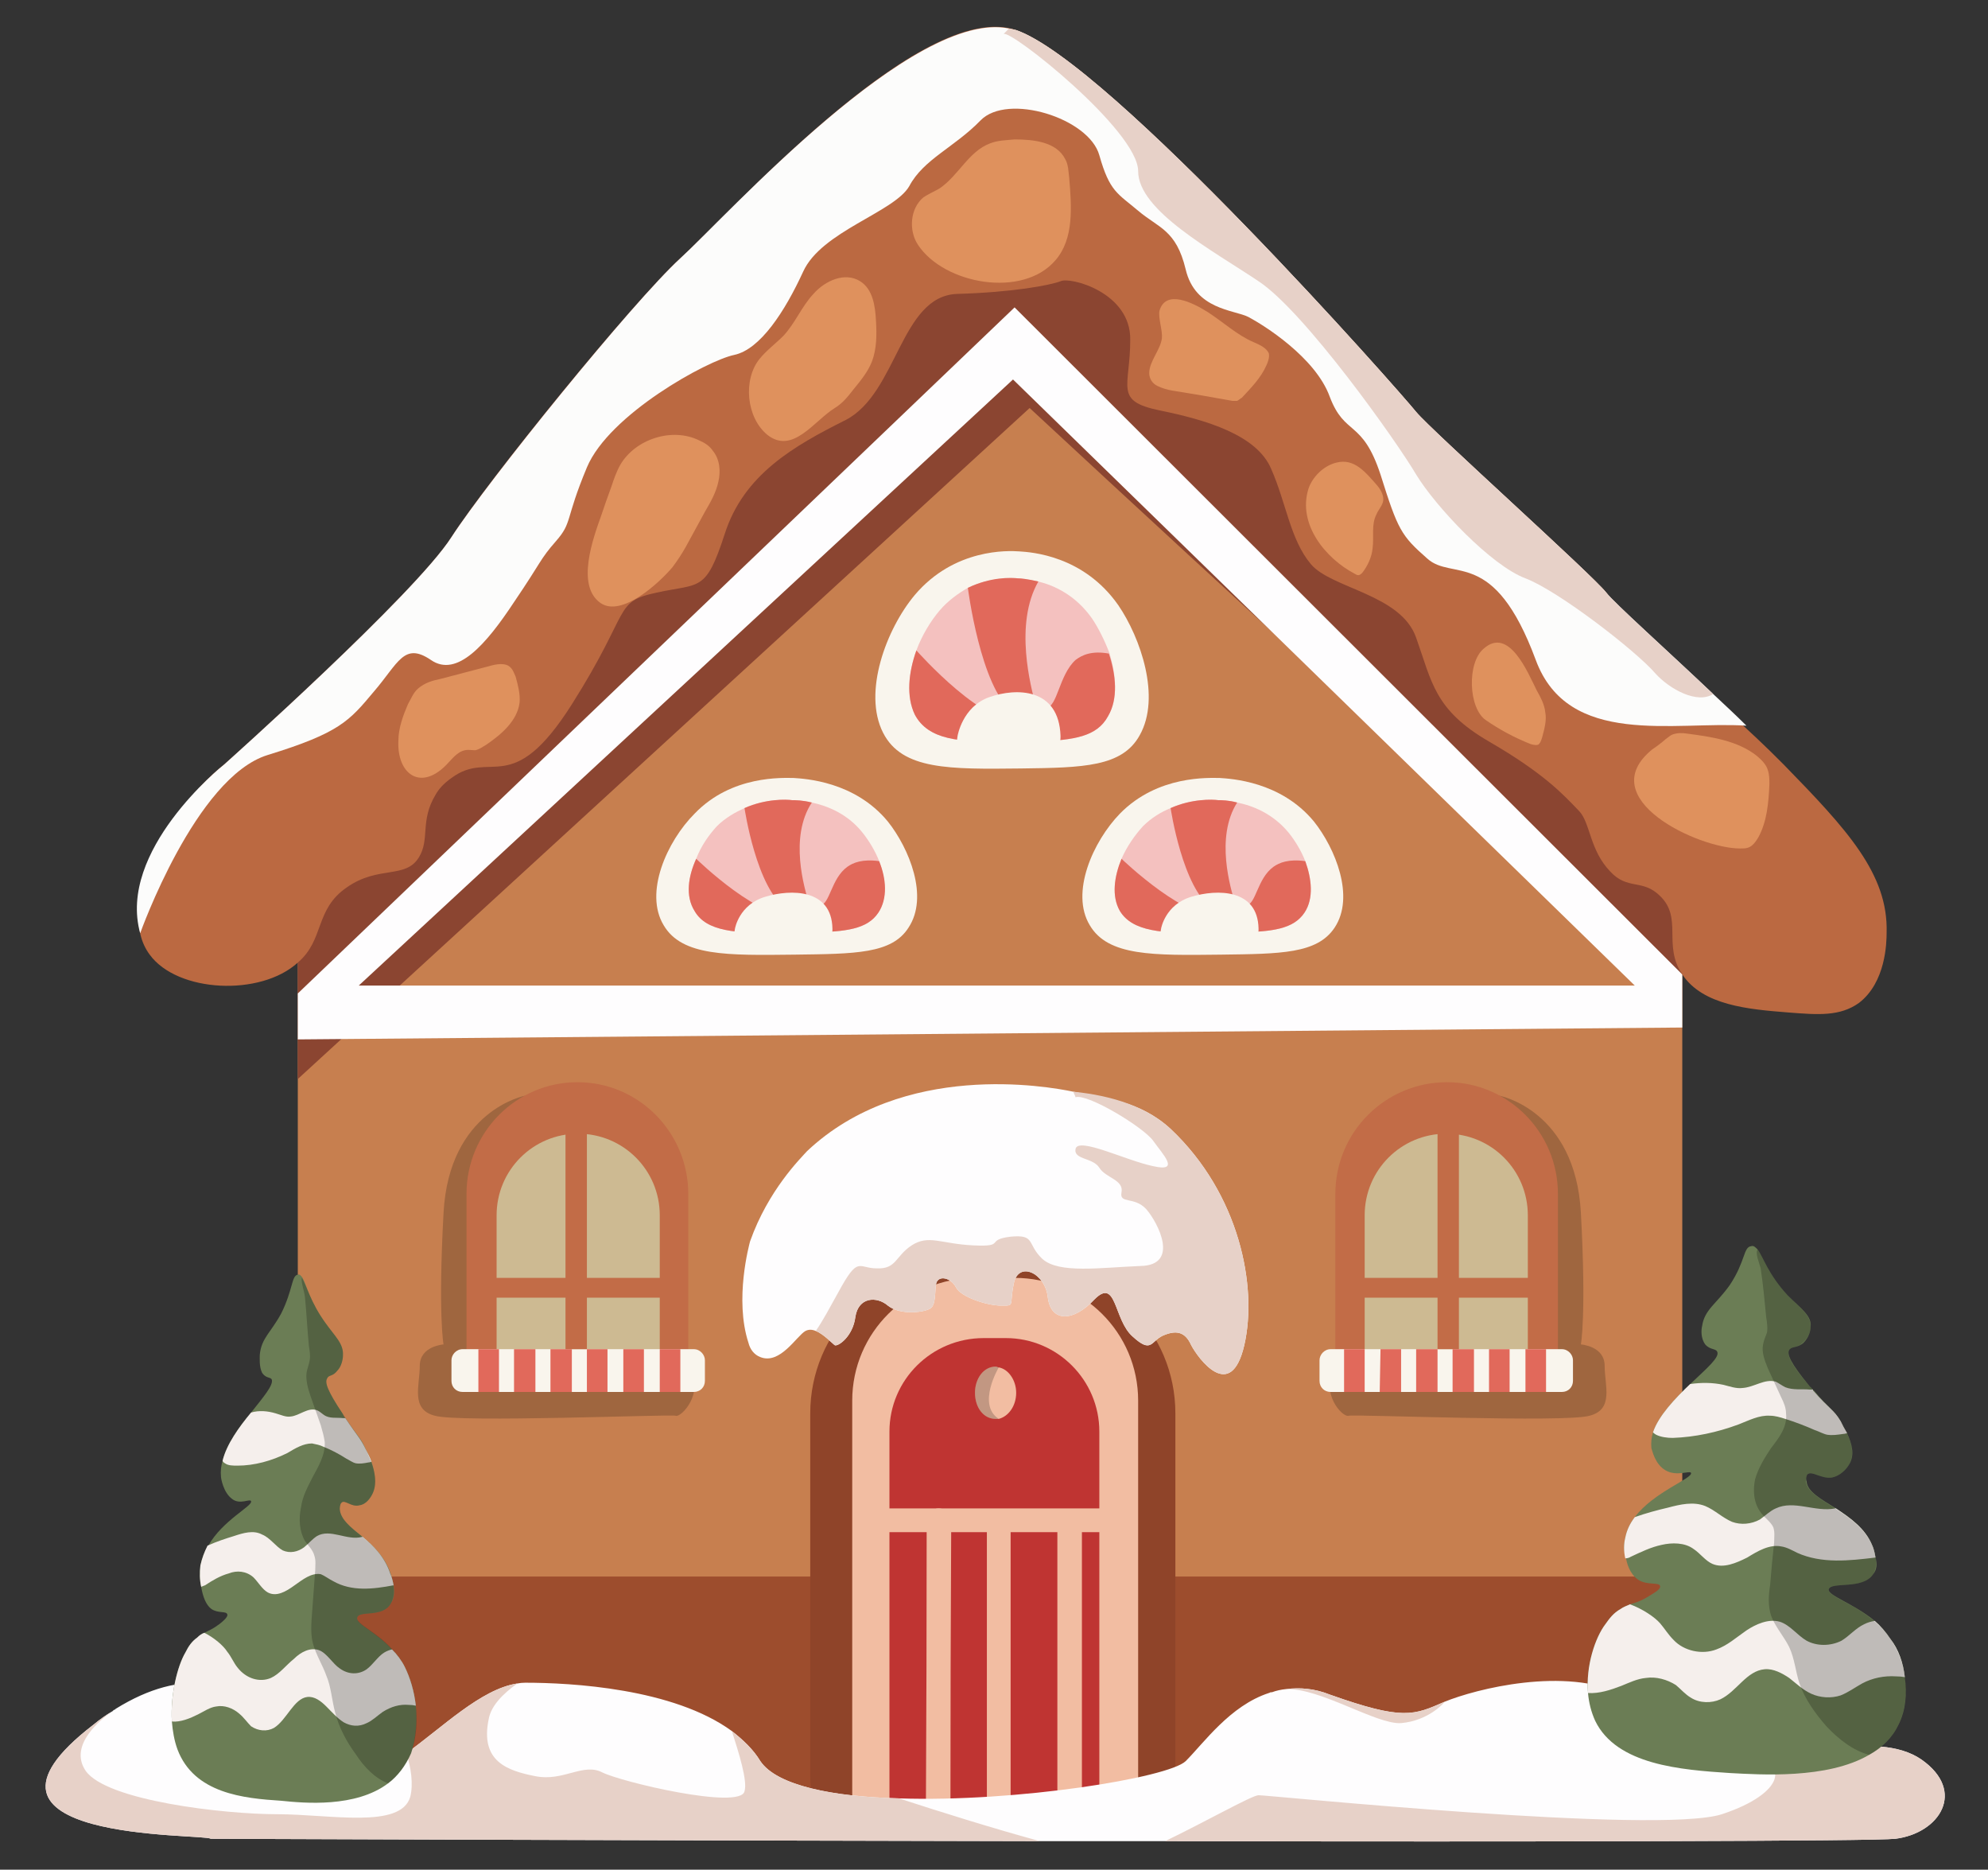
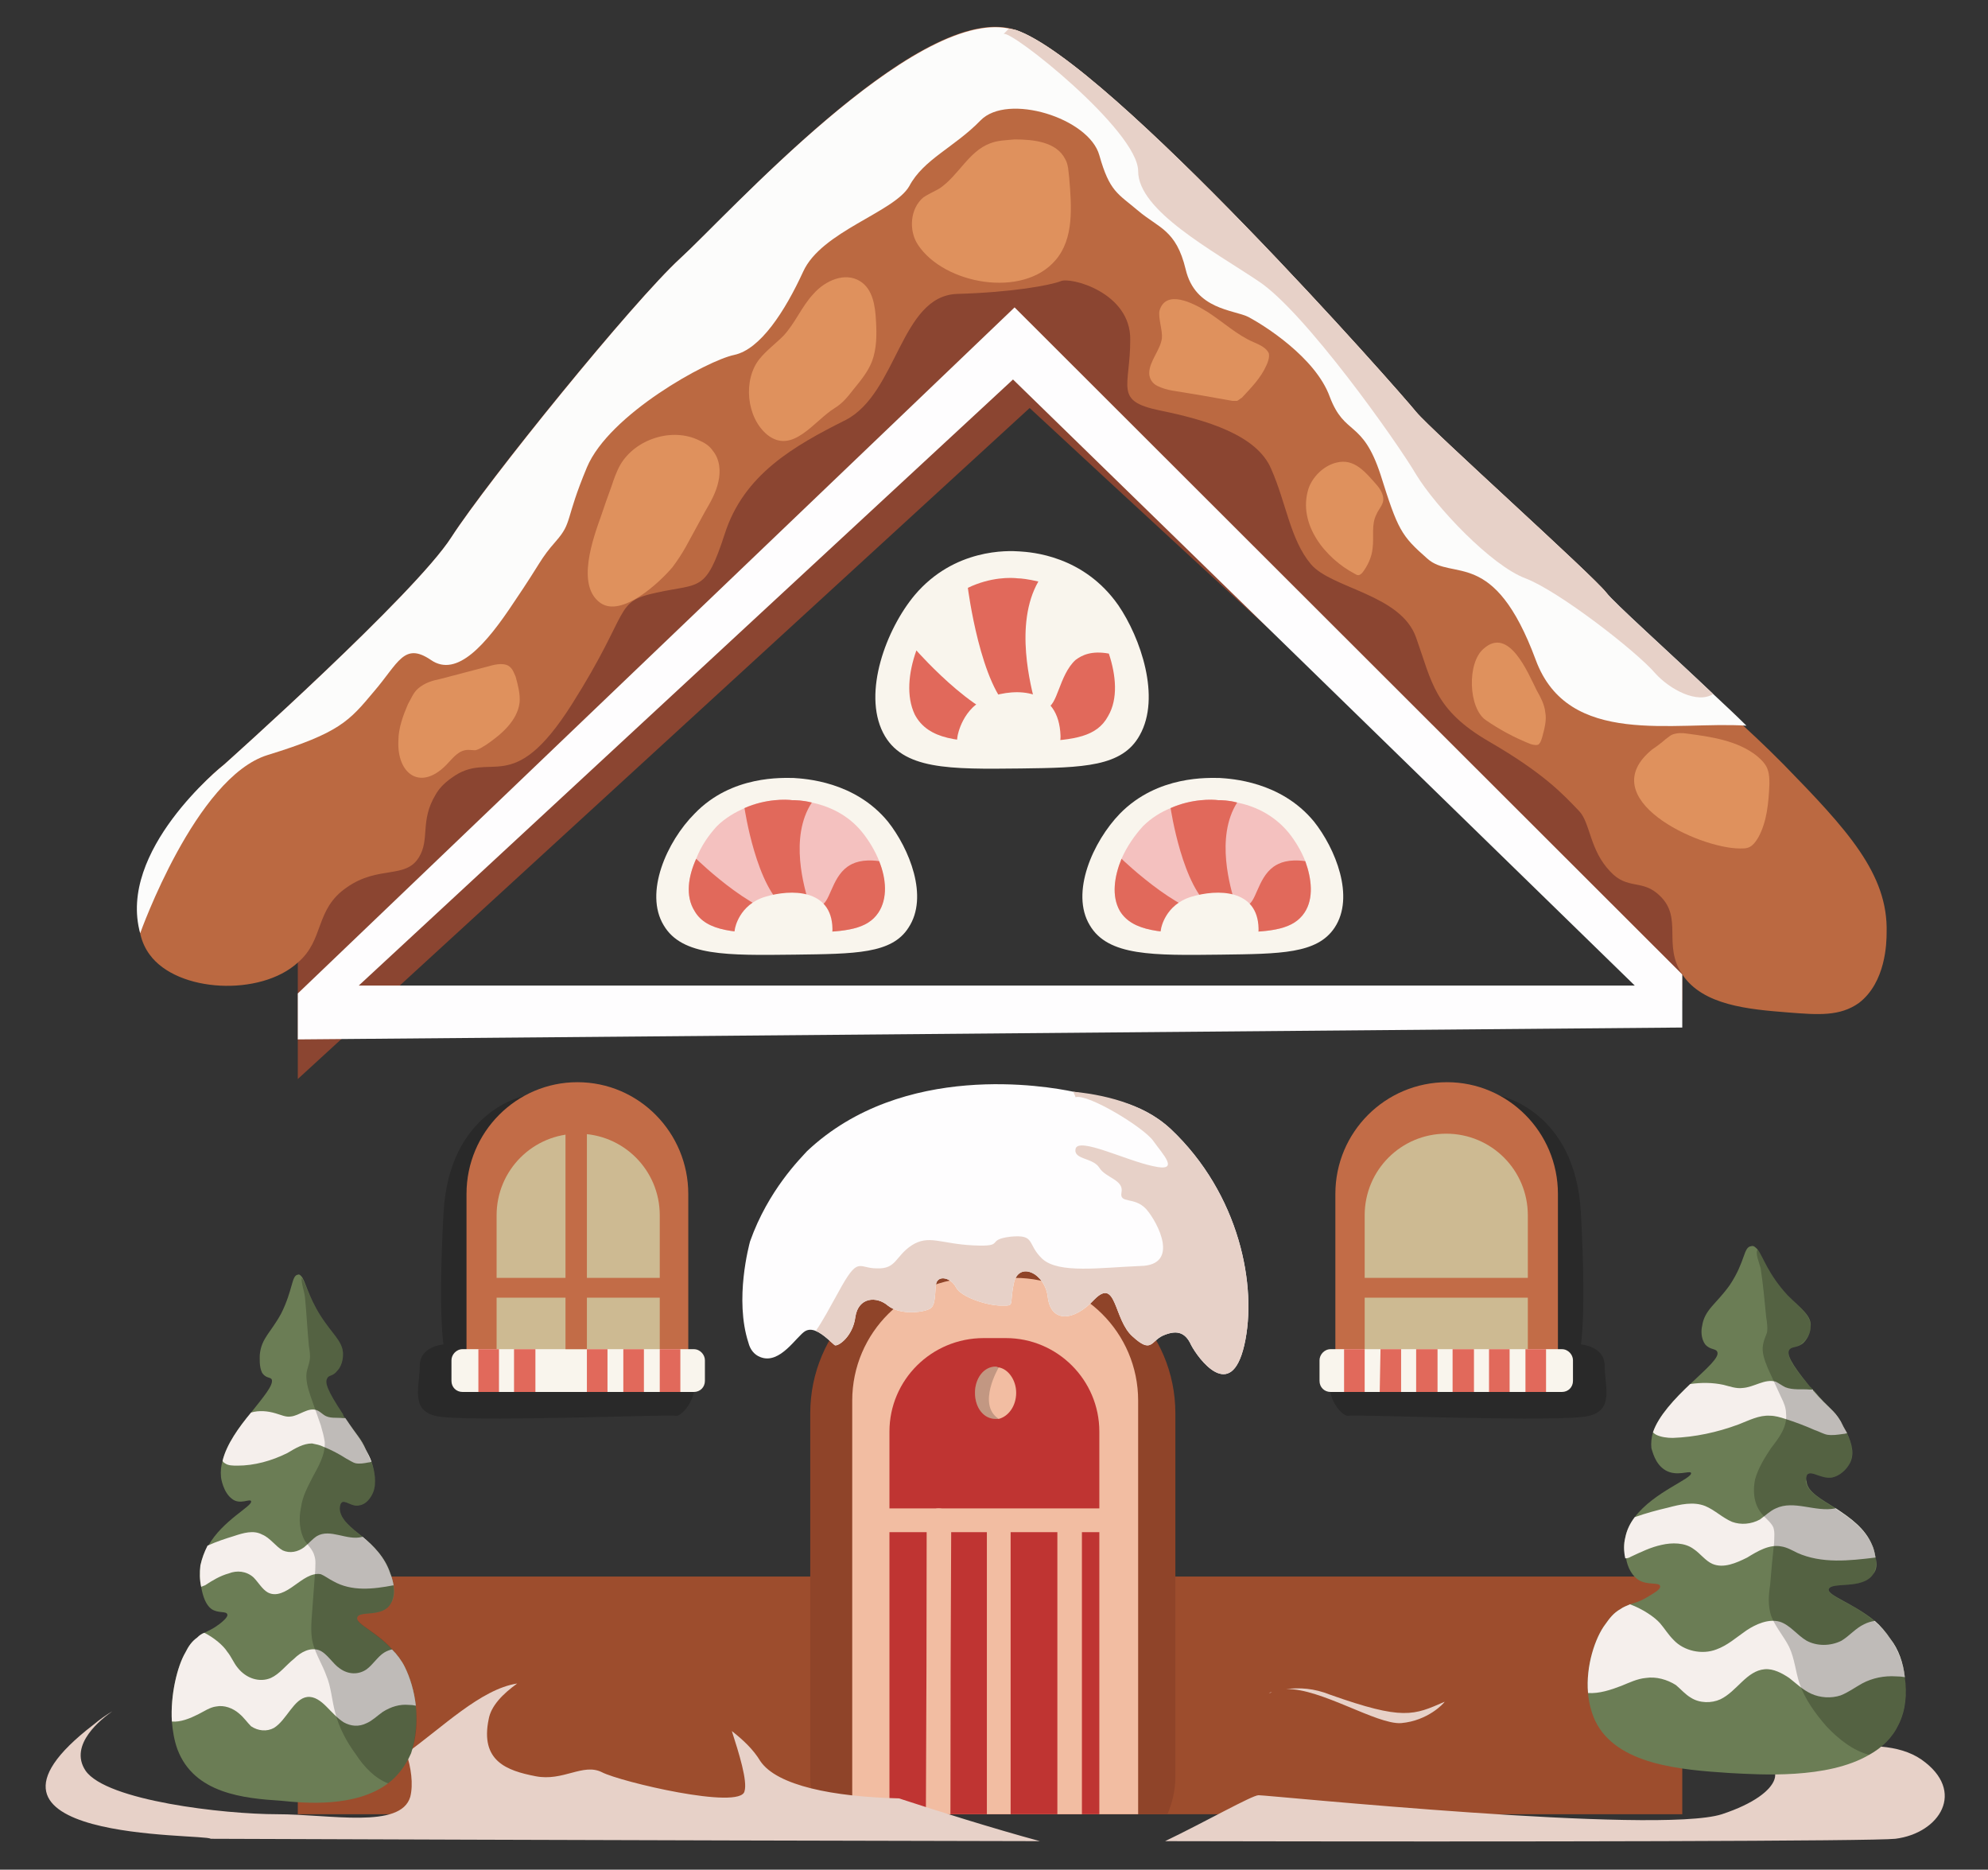
<svg xmlns="http://www.w3.org/2000/svg" version="1.2" viewBox="0 0 251 236" width="251" height="236">
  <rect x="0" y="0" width="251" height="236" fill="#333333" stroke="none" />
  <defs>
    <clipPath clipPathUnits="userSpaceOnUse" id="cp1">
-       <path d="m5.67 212h240v20.58h-240z" />
-     </clipPath>
+       </clipPath>
    <clipPath clipPathUnits="userSpaceOnUse" id="cp2">
      <path d="m5.67 212h126.66v20.58h-126.66z" />
    </clipPath>
    <clipPath clipPathUnits="userSpaceOnUse" id="cp3">
      <path d="m147 214.67h98.67v17.91h-98.67z" />
    </clipPath>
  </defs>
  <style>.a{fill:#c77f4f}.b{fill:#9d4d2d}.c{fill:#8b4531}.d{fill:#fefdfe}.e{fill:#f9f5ed}.f{fill:#f4c1bf}.g{fill:#e1695b}.h{opacity:.2}.i{fill:#c26c47}.j{fill:#cdba92}.k{fill:#8f4429}.l{fill:#f2bda2}.m{fill:#bf3432}.n{fill:#e7d1c8}.o{fill:#bb6941}.p{fill:#fcfcfb}.q{fill:#df915d}.r{fill:#6b7d55}.s{fill:#f5efec}.t{opacity:.22}</style>
-   <path class="a" d="m212.4 116v113h-174.8v-113q43.7-45.8 87.5-91.7 43.6 45.9 87.3 91.7z" />
  <path class="b" d="m37.6 199h174.8v30h-174.8z" />
  <path class="c" d="m212.4 116v10.3c-20.5-17.3-82.4-74.8-82.4-74.8l-92.4 84.7v-20.2q7.9-10.9 17-22c23.3-28.4 47.6-51.3 70.5-69.7 16.9 11.3 37.7 27.7 57.8 51 12.4 14.3 22.1 28.3 29.5 40.7z" />
  <path class="d" d="m128.1 38.8l-90.5 86.6v5.8l174.8-1.5v-6.7zm-82.8 85.6l82.6-76.5 78.5 76.5z" />
  <path class="e" d="m165.9 103.7c2.7 3.4 5.2 9.5 2.6 13.4-2.2 3.3-6.8 3.3-14.4 3.4-8.5 0.1-14.2 0.2-16.5-3.7-2.5-4.1 0.4-10.6 3.8-14.1 4.8-4.9 11.3-4.5 12.6-4.5 1.4 0.1 7.7 0.4 11.9 5.5z" />
  <path class="f" d="m164.7 115.2c-1.4 2.1-4.1 2.4-8.4 2.5q-1.1 0.1-2.4 0.1-0.9 0-1.6 0c-5.6 0-9.3-0.2-10.9-2.8-1.1-1.9-0.7-4.4 0.2-6.6 0.7-1.6 1.7-3 2.7-4.1 1.1-1.1 2.3-1.8 3.5-2.3 2.7-1.2 5.3-1.1 6-1 0.4 0 1.3 0 2.4 0.3 2 0.4 4.5 1.4 6.5 3.8 0.8 1 1.6 2.3 2.1 3.6 0.8 2.2 1.1 4.7-0.1 6.5z" />
  <path class="g" d="m156 114.2c0 0.5 0.4 1.5-0.3 1.6q-0.3 0-0.8-0.1-0.2-0.1-0.6-0.3-0.5-0.3-1.2-0.7c-3.8-2.5-5.3-12.7-5.3-12.7 2.7-1.2 5.3-1.1 6-1 0.4 0 1.3 0 2.4 0.3-2.8 4.4-0.8 10.9-0.3 12.6q0.1 0.2 0.1 0.3z" />
  <path class="g" d="m164.7 115.2c-1.4 2.1-4.1 2.4-8.4 2.5-0.3-0.5-0.5-1.2-0.6-1.9-0.1-0.6-0.2-1.7 0.2-1.9 0.4-0.3 0.7 0.4 1.4 0.4 1.3-0.1 1.4-3.4 3.5-4.9 0.7-0.5 1.9-1 4-0.7 0.8 2.2 1.1 4.7-0.1 6.5z" />
  <path class="g" d="m154.9 115.7c-0.4 0.5-1.5 1.2-2.6 2.1-5.6 0-9.3-0.2-10.9-2.8-1.1-1.9-0.7-4.4 0.2-6.6 0 0 8.6 8.3 12.7 7 1-0.4 1.1-0.2 0.6 0.3z" />
  <path class="e" d="m146.6 117.2c0 0 0.5-3 3.8-4 3.3-1 8.4-1 8.5 4 0.2 5-12.1 2.2-12.3 1.8-0.3-0.3 0-1.8 0-1.8z" />
  <path class="e" d="m112.1 103.7c2.7 3.4 5.2 9.5 2.6 13.4-2.1 3.3-6.7 3.3-14.4 3.4-8.5 0.1-14.2 0.2-16.5-3.7-2.5-4.1 0.4-10.6 3.9-14.1 4.7-4.9 11.2-4.5 12.5-4.5 1.4 0.1 7.7 0.4 11.9 5.5z" />
  <path class="f" d="m110.9 115.2c-1.4 2.1-4.1 2.4-8.4 2.5q-1.1 0.1-2.4 0.1-0.8 0-1.6 0c-5.6 0-9.3-0.2-10.8-2.8-1.2-1.9-0.8-4.4 0.2-6.6 0.6-1.6 1.6-3 2.6-4.1 1.1-1.1 2.4-1.8 3.5-2.3 2.7-1.2 5.3-1.1 6-1 0.4 0 1.3 0 2.5 0.3 1.9 0.4 4.5 1.4 6.4 3.8 0.8 1 1.6 2.3 2.1 3.6 0.8 2.2 1.1 4.7-0.1 6.5z" />
  <path class="g" d="m102.2 114.2c0 0.5 0.4 1.5-0.3 1.6q-0.3 0-0.8-0.1-0.2-0.1-0.6-0.3-0.5-0.3-1.2-0.7c-3.8-2.5-5.3-12.7-5.3-12.7 2.7-1.2 5.3-1.1 6-1 0.4 0 1.3 0 2.5 0.3-2.9 4.4-0.9 10.9-0.4 12.6q0.1 0.2 0.1 0.3z" />
  <path class="g" d="m110.9 115.2c-1.4 2.1-4.1 2.4-8.4 2.5-0.3-0.5-0.5-1.2-0.6-1.9-0.1-0.6-0.2-1.7 0.2-1.9 0.4-0.3 0.8 0.4 1.4 0.4 1.3-0.1 1.4-3.4 3.5-4.9 0.7-0.5 1.9-1 4-0.7 0.9 2.2 1.1 4.7-0.1 6.5z" />
  <path class="g" d="m101.1 115.7c-0.4 0.5-1.4 1.2-2.6 2.1-5.6 0-9.3-0.2-10.8-2.8-1.2-1.9-0.8-4.4 0.2-6.6 0 0 8.5 8.3 12.6 7 1-0.4 1.1-0.2 0.6 0.3z" />
  <path class="e" d="m92.8 117.2c0 0 0.5-3 3.8-4 3.3-1 8.4-1 8.5 4 0.2 5-12.1 2.2-12.3 1.8-0.3-0.3 0-1.8 0-1.8z" />
  <path class="e" d="m141.2 76.4c2.8 4.1 5.4 11.6 2.7 16.4-2.2 4-7.1 4.1-15 4.2-9 0.1-15 0.2-17.4-4.5-2.6-5.1 0.4-13.1 4-17.4 5-5.9 11.8-5.6 13.2-5.5 1.5 0.1 8.1 0.5 12.5 6.8z" />
-   <path class="f" d="m139.9 90.4c-1.4 2.6-4.3 3-8.8 3.2q-1.2 0-2.5 0-0.9 0-1.7 0c-5.8 0.1-9.7-0.2-11.4-3.4-1.1-2.3-0.8-5.3 0.2-8.1 0.7-1.9 1.8-3.7 2.9-5 1.1-1.3 2.4-2.2 3.6-2.9 2.9-1.4 5.5-1.2 6.3-1.2 0.4 0 1.3 0.1 2.6 0.4 2 0.5 4.7 1.7 6.8 4.7 0.8 1.2 1.6 2.8 2.2 4.4 0.8 2.7 1.1 5.7-0.2 7.9z" />
  <path class="g" d="m130.8 89.2c0 0.6 0.4 1.9-0.3 2q-0.3 0.1-0.8-0.2-0.3-0.1-0.7-0.3-0.5-0.3-1.2-0.9c-4-3-5.6-15.6-5.6-15.6 2.9-1.4 5.5-1.3 6.3-1.2 0.4 0 1.3 0.1 2.6 0.4-3.1 5.4-0.9 13.4-0.4 15.4q0.1 0.3 0.1 0.4z" />
  <path class="g" d="m139.9 90.4c-1.4 2.6-4.3 3-8.8 3.2-0.3-0.7-0.5-1.5-0.6-2.4-0.1-0.7-0.3-2.1 0.2-2.4 0.4-0.3 0.8 0.6 1.4 0.5 1.4 0 1.6-4.1 3.7-6 0.8-0.6 2-1.2 4.2-0.8 0.9 2.7 1.2 5.7-0.1 7.9z" />
  <path class="g" d="m129.7 91c-0.5 0.6-1.6 1.6-2.8 2.6-5.8 0.1-9.7-0.2-11.4-3.4-1.1-2.3-0.8-5.3 0.2-8.1 0 0 9 10.2 13.3 8.6 1-0.4 1.1-0.2 0.7 0.3z" />
  <path class="e" d="m120.9 92.9c0 0 0.6-3.7 4-4.9 3.4-1.2 8.8-1.2 9 4.9 0.1 6.1-12.8 2.7-13 2.3-0.3-0.5 0-2.3 0-2.3z" />
  <path class="h" d="m189.3 138.3c0 0 9.6 1.8 10.3 14.8 0.7 12.9 0 16.6 0 16.6 0 0 3 0.2 3 2.7 0 2.5 1.2 5.5-1.9 6.3-3.1 0.9-29.7-0.2-30.4 0-0.8 0.3-3.7-3-1.7-5.7 2-2.7 13.1-23.3 14-25.4 0.8-2.2 6.7-9.3 6.7-9.3z" />
  <path class="i" d="m182.7 136.6c7.7 0 14 6.3 14 14.1v23.5h-28.1v-23.5c0-7.8 6.3-14.1 14.1-14.1z" />
  <path class="j" d="m182.6 143.1c5.7 0 10.3 4.6 10.3 10.3v20.8h-20.6v-20.8c0-5.7 4.6-10.3 10.3-10.3z" />
  <path class="e" d="m198.6 171.7v2.6c0 0.8-0.6 1.4-1.4 1.4h-29.2c-0.8 0-1.4-0.6-1.4-1.4v-2.6c0-0.7 0.6-1.4 1.4-1.4h29.2c0.8 0 1.4 0.7 1.4 1.4z" />
  <path class="g" d="m169.7 170.3h2.6v5.4h-2.6z" />
  <path class="g" d="m174.3 170.3h2.6v5.4h-2.7z" />
  <path class="g" d="m178.8 170.3h2.7v5.4h-2.7z" />
  <path class="g" d="m183.4 170.3h2.7v5.4h-2.7z" />
  <path class="g" d="m188 170.3h2.6v5.4h-2.6z" />
  <path class="g" d="m192.6 170.3h2.6v5.4h-2.6z" />
-   <path class="i" d="m181.5 140.9h2.7v29.4h-2.7z" />
  <path class="i" d="m170.1 161.3h24.5v2.5h-24.5z" />
  <path class="h" d="m66.3 138.3c0 0-9.6 1.8-10.3 14.8-0.7 12.9 0 16.6 0 16.6 0 0-3 0.2-3 2.7 0 2.5-1.2 5.5 1.9 6.3 3.1 0.9 29.7-0.2 30.4 0 0.7 0.3 3.7-3 1.7-5.7-2-2.7-13.2-23.3-14-25.4-0.8-2.2-6.7-9.3-6.7-9.3z" />
  <path class="i" d="m86.9 174.2h-28v-23.5c0-7.8 6.3-14.1 14-14.1 7.8 0 14 6.4 14 14.1 0 0 0 23.5 0 23.5z" />
  <path class="j" d="m83.3 174.2h-20.6v-20.8c0-5.7 4.6-10.3 10.3-10.3 5.7 0 10.3 4.6 10.3 10.3z" />
  <path class="e" d="m57 171.7v2.6c0 0.8 0.6 1.4 1.4 1.4h29.2c0.8 0 1.4-0.6 1.4-1.4v-2.6c0-0.7-0.6-1.4-1.4-1.4h-29.2c-0.8 0-1.4 0.7-1.4 1.4z" />
  <path class="g" d="m83.3 170.3h2.6v5.4h-2.6z" />
  <path class="g" d="m78.7 170.3h2.6v5.4h-2.6z" />
  <path class="g" d="m74.1 170.3h2.6v5.4h-2.6z" />
-   <path class="g" d="m69.5 170.3h2.7v5.4h-2.7z" />
  <path class="g" d="m64.9 170.3h2.7v5.4h-2.7z" />
  <path class="g" d="m60.4 170.3h2.6v5.4h-2.6z" />
  <path class="i" d="m74.1 170.3h-2.7v-29.4h2.7z" />
  <path class="i" d="m85.4 163.8h-24.5v-2.5h24.5z" />
  <path class="k" d="m148.4 178.4v45.9c0 1.7-0.4 3.3-1 4.7h-28.6q-0.1 0-0.3 0-0.2 0-0.3 0h-14.9c-0.6-1.4-1-3-1-4.7v-45.9c0-10.3 8.3-18.6 18.5-18.6h9.1c10.2 0 18.5 8.3 18.5 18.6z" />
  <path class="l" d="m143.7 176.8v52.2h-24.9q-0.1 0-0.3 0-0.2 0-0.3 0h-10.6v-52.2c0-8.6 7-15.5 15.6-15.5h4.9c8.6 0 15.6 6.9 15.6 15.5z" />
  <path class="m" d="m138.8 180.7v48.3h-20q-0.1 0-0.3 0-0.2 0-0.3 0h-5.9v-48.3c0-6.5 5.3-11.8 11.9-11.8h2.8c6.5 0 11.8 5.3 11.8 11.8z" />
  <path class="l" d="m111.1 190.4h28.4q0.3 0 0.6 0.1 0.3 0.1 0.5 0.3 0.2 0.3 0.3 0.5 0.1 0.3 0.1 0.6 0 0.3-0.1 0.6-0.1 0.3-0.3 0.5-0.2 0.2-0.5 0.3-0.3 0.1-0.6 0.1h-28.4q-0.3 0-0.6-0.1-0.3-0.1-0.5-0.3-0.2-0.2-0.3-0.5-0.1-0.3-0.1-0.6 0-0.3 0.1-0.6 0.1-0.2 0.3-0.5 0.2-0.2 0.5-0.3 0.3-0.1 0.6-0.1z" />
  <path class="l" d="m120.1 191.9q-0.1 18.5-0.1 37.1h-3.1q0.1-18.6 0.1-37.1c0-0.8 0.7-1.5 1.5-1.5 0.9 0 1.6 0.7 1.6 1.5z" />
  <path class="l" d="m127.6 193.6v35.4h-3v-35.4q0-0.1 0-0.2c0.1-0.7 0.7-1.3 1.5-1.3 0.8 0 1.4 0.6 1.5 1.3q0 0.1 0 0.2z" />
  <path class="l" d="m136.6 193.6v35.4h-3.1v-35.4q0-0.1 0-0.2c0.1-0.7 0.8-1.3 1.5-1.3h0.1c0.8 0 1.4 0.6 1.5 1.3q0 0.1 0 0.2z" />
  <path class="l" d="m128.3 175.8c0 1.7-1 3-2.2 3.3q-0.2 0-0.4 0c-1.5 0-2.6-1.4-2.6-3.3 0-1.8 1.1-3.3 2.6-3.3q0.2 0 0.3 0.1 0.1 0 0.1 0c1.2 0.2 2.2 1.6 2.2 3.2z" />
  <path class="h" d="m126.1 179.1q-0.2 0-0.4 0c-1.5 0-2.6-1.4-2.6-3.3 0-1.8 1.1-3.3 2.6-3.3q0.2 0 0.3 0.1 0.1 0 0.1 0c0 0-2.8 4.7 0 6.5z" />
  <g clip-path="url(#cp1)">
    <path class="d" d="m239.3 232.1c-2.5 0.3-45.5 0.4-92.2 0.3q-7.9 0-15.8 0c-52.6-0.1-104.7-0.3-104.7-0.3-0.7-0.7-34.2 0.5-14.8-14.4q1.2-1 2.4-1.7 0.1-0.1 0.1-0.1 0.1-0.1 0.2-0.1 0.1-0.1 0.1-0.1c17.4-10.8 24.8 8.5 30.7 8.2 1.9 0 3.9-1.1 6-2.6 4.5-3.2 9.4-8.1 14-8.8q0.5-0.1 1-0.1c5.8 0 18.7 0.7 26.1 6.1 1.4 1.1 2.7 2.3 3.6 3.8 2.1 3.1 9.2 4.5 17.5 4.7 14.9 0.5 34-2.6 36.2-4.7 2.3-2.3 5.6-7 10.5-8.6q0.2-0.1 0.4-0.1 0 0 0 0 0.8-0.3 1.8-0.4c1.7-0.2 3.5-0.1 5.5 0.7 9.3 3.3 10.6 2.6 14.5 0.9 3.9-1.6 15.2-4.5 22.6-0.9q1.4 0.7 2.8 1.2c6.5 2.5 12.9 3.2 15.4 5.2 2.8 2.4 13.6-2.2 19.4 1.8 5.7 4 2.3 9.3-3.3 10z" />
  </g>
  <g clip-path="url(#cp2)">
    <path class="n" d="m131.3 232.4c-52.6-0.1-104.7-0.3-104.7-0.3-0.7-0.7-34.2 0.5-14.8-14.4q1.2-1 2.4-1.7c-1.3 0.9-5.6 4.2-3.4 7.5 2.6 3.8 17.5 5.5 24.2 5.5 6.7 0 15.6 1.9 16.8-2.2 0.4-1.6 0.1-3.7-0.5-5.5 4.5-3.2 9.4-8.1 14-8.8-1.8 1.3-3.3 2.8-3.6 4.5-1.1 5.3 2.3 6.5 5.9 7.2 3.5 0.7 6-1.7 8.4-0.5 2.3 1.2 17.5 4.8 18 2.4 0.4-1.3-0.7-4.8-1.6-7.6 1.4 1.1 2.7 2.3 3.6 3.8 2.1 3.1 9.2 4.5 17.5 4.7 4.9 1.6 11.9 3.8 17.8 5.4z" />
  </g>
  <path class="n" d="m160.6 213.6q-0.2 0.1-0.4 0.1 0.2-0.1 0.4-0.1z" />
  <path class="n" d="m176.9 217.5c-3.1 0.2-10.1-4.4-14.5-4.3 1.7-0.2 3.5-0.1 5.5 0.7 9.3 3.3 10.6 2.6 14.5 0.9-0.1 0.2-2.1 2.4-5.5 2.7z" />
  <g clip-path="url(#cp3)">
    <path class="n" d="m239.3 232.1c-2.5 0.3-45.5 0.4-92.2 0.3 5-2.4 11-5.8 11.8-5.8 1.3 0 50.4 5 58.5 2.4 8.2-2.7 8.2-6.7 3.8-6.7-2.8 0-9.2-3.8-13.4-7.2 6.5 2.5 12.9 3.2 15.4 5.2 2.8 2.4 13.6-2.2 19.4 1.8 5.7 4 2.3 9.3-3.3 10z" />
  </g>
  <path class="d" d="m157.1 169.8c-1.7 7.3-5.8 1.7-6.7 0-0.8-1.8-2-1.9-3.6-1.2-1.5 0.7-1.4 2.3-3.8 0.1-2.4-2.1-2-7.5-4.8-4.7-2.7 2.9-5.5 2.9-5.9-0.2-0.3-3.1-3.7-4.7-4.3-1.8-0.6 2.9 0.2 2.8-1.6 2.8-1.8 0-5.1-1.1-5.7-2.3-0.6-1.2-2.2-1.6-2.5-0.5-0.2 1.1 0 2.8-0.8 3.2-0.9 0.5-3.8 0.8-5.3-0.4-1.4-1.2-3.7-1.1-4.1 1.4-0.3 2.5-2.2 3.8-2.6 3.6-0.3-0.2-1.4-1.4-2.4-1.8-0.5-0.2-0.9-0.2-1.3 0-1.1 0.6-3.2 4.3-5.7 3.3-0.8-0.3-1.3-1-1.5-1.8-1.8-5.5 0.1-12.4 0.2-12.8 2.3-6.5 6.4-10.5 7.2-11.4 12.1-11.4 30.3-8.2 33.6-7.5 3.9 0.8 8.4 1.1 12.3 4.7 8.7 8.2 11 19.9 9.3 27.3z" />
  <path class="n" d="m157.1 169.8c-1.7 7.3-5.8 1.7-6.7 0-0.8-1.8-2-1.9-3.6-1.2-1.5 0.7-1.4 2.3-3.8 0.1-2.4-2.1-2-7.5-4.8-4.7-2.7 2.9-5.5 2.9-5.9-0.2-0.3-3.1-3.7-4.7-4.3-1.8-0.6 2.9 0.2 2.8-1.6 2.8-1.8 0-5.1-1.1-5.7-2.3-0.6-1.2-2.2-1.6-2.5-0.5-0.2 1.1 0 2.8-0.8 3.2-0.9 0.5-3.8 0.8-5.3-0.4-1.4-1.2-3.7-1.1-4.1 1.4-0.3 2.5-2.2 3.8-2.6 3.6-0.3-0.2-1.4-1.4-2.4-1.8 0.9-1.3 1.8-3 2.8-4.8 2.6-4.8 2.5-3.1 4.9-3.1 2.5 0.1 2.3-1.5 4.4-2.9 2.2-1.4 3.6-0.2 7.8 0 4.2 0.2 1.4-0.7 4.7-1.1 3.2-0.3 2 0.9 4 2.8 2.1 1.9 7.3 1.1 12.4 0.9 5-0.1 2.2-5.5 0.7-7.2-1.5-1.6-3.4-0.6-3.1-2.1 0.3-1.6-2-1.8-2.8-3.1-0.8-1.3-3.3-1-3-2.4 0.4-1.5 6.4 1.5 9.8 2.2 3.5 0.8 1.2-1.5 0-3.2-1.2-1.7-8.3-6-9.8-5.5 0 0-0.1-0.3-0.3-0.7 5.1 0.5 9.4 2 12.3 4.7 8.7 8.2 11 19.9 9.3 27.3z" />
  <path class="o" d="m238.2 117.7c0 1.3-0.1 6.3-3.5 8.9-2.4 1.7-5.1 1.5-8.9 1.2-5.1-0.4-10.8-0.9-13.4-4.8-2.5-3.7 0.1-7.1-2.8-9.9-2.2-2.2-4.1-0.7-6.3-3.1-2.6-2.7-2.5-6.1-3.9-7.6-2.1-2.2-4.5-4.8-11.4-8.8-6.9-4-7.2-7.5-9.2-13.1-1.9-5.5-10.7-6.2-13.3-9.3-2.6-3.1-3.1-7.7-5-12-1.8-4.3-8.2-6.2-14.1-7.4-5.8-1.2-3.7-2.9-3.7-8.9 0.1-6-7.6-8-8.8-7.4-1.3 0.5-6 1.4-13.1 1.6-7.1 0.3-7.5 12.5-14 15.9-6.6 3.3-12.9 6.9-15.3 14.4-2.4 7.4-3.1 6.2-8.6 7.4-5.5 1.2-3.1 2.1-10.7 14.1-7.6 12-10.2 5.6-15.2 9.3-1 0.7-1.6 1.4-2 2.1-2 3.3-0.7 5.6-2.1 7.9-1.7 2.8-5.1 1-9.1 3.8-4.1 2.8-2.8 6.6-6.2 9.5-4.7 4.3-15.2 3.8-18.7-1-4.4-5.9 2.1-18.2 9.4-24q0 0 0 0 0 0 0 0c0 0 24.1-21.5 28.7-28.7 4.6-7.2 22.9-29.7 28.9-35.2 6.1-5.5 30.5-32.9 42.4-28.8 11.8 4.1 48.6 45.8 50.5 48.2 2 2.4 22.3 20.6 24 22.8 6.9 8.8 13 12.2 22.4 21.7 8 8.2 13.2 13.8 13 21.2z" />
  <path class="p" d="m220.5 91.6c-9.1-0.6-22.5 2.8-26.6-8.3-5.3-14.3-10.5-9.9-13.7-12.8-3.3-2.9-3.7-3.6-5.9-10.6-2.3-7-4.5-4.8-6.4-9.8-1.8-5-8.4-9.1-10.3-10.1-1.8-0.9-6.7-0.9-7.9-6-1.2-5-3.4-5.2-6-7.4-2.6-2.2-3.6-2.4-4.9-7-1.3-4.7-11.6-7.9-15-4.4-3.3 3.4-7.2 4.9-9 8.3-1.9 3.3-11.1 5.7-13.4 10.8-2.3 5-5.4 9.8-8.7 10.5-3.4 0.7-15.8 7.5-18.6 14.2-2.8 6.7-1.8 6.9-3.9 9.3-2.1 2.4-1.7 2.4-5.3 7.7-3.5 5.3-7.2 9.6-10.5 7.3-3.4-2.3-4.1 0.4-7.2 4-3.1 3.7-4.3 5.2-13.4 8-9.1 2.8-16.1 22.5-16.1 22.5q0 0 0 0c-2.9-10.4 10.2-21 10.6-21.3q0 0 0 0c0 0 24.1-21.5 28.7-28.7 4.6-7.1 22.9-29.7 28.9-35.2 5.9-5.4 29.4-31.5 41.5-29q0.4 0.1 0.9 0.2c11.8 4.1 48.6 45.8 50.5 48.2 2 2.4 22.3 20.6 24 22.8 1 1.3 7.7 7.3 13.5 12.8 1.5 1.4 3 2.8 4.2 4z" />
  <path class="n" d="m216.3 87.6c-2 1.3-5.5-0.6-7.3-2.6-2.4-2.8-12.2-10.4-16.4-12-4.3-1.6-11.3-9-13.8-13.1-2.4-4.1-14.1-20.6-19.9-24.4-5.8-3.9-15.2-8.9-15.2-13.9 0-5.1-16.2-18-17-17.3 0 0 0.3-0.3 0.7-0.7q0.4 0.1 0.9 0.2c11.8 4.1 48.6 45.8 50.5 48.2 2 2.4 22.3 20.6 24 22.8 1 1.3 7.7 7.3 13.5 12.8z" />
  <path class="q" d="m50.3 93.5c0-1.6 0.6-3.2 1.2-4.6 0.4-0.7 0.7-1.5 1.3-2 0.8-0.7 1.8-1 2.8-1.2q3.1-0.8 6.1-1.6c1-0.3 2.2-0.5 2.8 0.2 0.3 0.3 0.4 0.7 0.6 1.1 0.3 1.1 0.6 2.2 0.5 3.3-0.3 2.3-2.3 4-4.2 5.3-0.5 0.3-0.9 0.6-1.4 0.7-0.4 0-0.9-0.1-1.3 0-1 0.2-1.7 1.2-2.4 1.9-3.3 3.3-6.2 1-6-3.1z" />
  <path class="q" d="m75.9 65.1q0.6-1.8 1.3-3.7c0.3-0.9 0.6-1.8 1.1-2.7 1.9-3.3 6.6-4.8 10-3.1 0.7 0.3 1.3 0.7 1.7 1.3 0.9 1.1 1 2.6 0.7 3.9-0.3 1.4-1 2.6-1.7 3.8q-1.2 2.2-2.4 4.4c-0.5 0.9-1.1 1.8-1.7 2.6-1.6 1.9-6.4 6.4-9.1 4.5-3.1-2.2-0.9-8.2 0.1-11z" />
  <path class="q" d="m95.9 45.3c0.9-1.1 2-1.9 3-2.9 1.5-1.6 2.3-3.7 3.8-5.3 1.5-1.7 4-2.8 5.9-1.6 1.6 1 1.9 3.1 2 5 0.1 1.7 0.1 3.5-0.5 5.1-0.5 1.3-1.4 2.4-2.3 3.5-0.7 0.9-1.4 1.8-2.4 2.4-2.6 1.6-5.3 5.9-8.5 3.4-2.7-2.2-3.1-7-1-9.6z" />
  <path class="q" d="m115.9 30.9c-1.2-1.8-1-4.6 0.7-6 0.6-0.4 1.3-0.7 2-1.1 2.4-1.6 3.7-4.7 6.4-5.7 1-0.4 2.1-0.4 3.1-0.5 2.4 0 5.3 0.3 6.4 2.5 0.4 0.7 0.4 1.6 0.5 2.4 0.3 3.6 0.6 7.6-1.7 10.3-4.1 4.9-14.1 3.1-17.4-1.9z" />
  <path class="q" d="m145.1 47.1c0 0.7 0.4 1.3 1 1.6 0.6 0.3 1.3 0.5 1.9 0.6q3.8 0.6 7.6 1.3c0.2 0 0.4 0 0.6 0 0.2-0.1 0.4-0.3 0.6-0.4 1.2-1.3 2.4-2.5 3.1-4.1 0.2-0.4 0.4-1 0.3-1.5-0.3-0.7-1.2-1.1-1.9-1.4-2.1-0.9-3.8-2.5-5.8-3.8-1.9-1.2-5.3-2.9-6.1-0.2-0.2 0.9 0.4 2.5 0.3 3.5-0.2 1.5-1.6 2.9-1.6 4.4z" />
  <path class="q" d="m171 72.4c0.2 0.1 0.3 0.2 0.5 0.2 0.2 0 0.4-0.2 0.5-0.3 0.7-0.9 1.2-2 1.3-3.1 0.2-1.4-0.2-3 0.5-4.3 0.2-0.5 0.6-0.9 0.8-1.5 0.2-0.7-0.2-1.5-0.7-2.1-1.5-1.7-2.9-3.5-5.2-2.9-1.6 0.4-3 1.8-3.5 3.3-1.4 4.5 2.2 8.8 5.8 10.7z" />
  <path class="q" d="m187.6 90.9q2.6 1.8 5.6 3c0.3 0.1 0.7 0.2 1 0.1 0.3-0.2 0.4-0.6 0.5-0.9 0.3-1.1 0.6-2.2 0.4-3.2-0.1-1-0.6-1.9-1.1-2.8-1.1-2.2-3.5-8.1-6.7-5.2-2.1 1.8-1.9 7.5 0.3 9z" />
  <path class="q" d="m219.7 107.1c0.4 0 0.7 0 1-0.1 0.6-0.2 1-0.8 1.3-1.3 1.1-2 1.3-4.4 1.4-6.7 0-0.6 0-1.2-0.2-1.8-0.2-0.7-0.8-1.3-1.4-1.8-2.4-1.9-5.7-2.4-8.8-2.8-0.6-0.1-1.2-0.1-1.8 0.1-0.3 0.1-0.6 0.4-0.9 0.6q-0.8 0.7-1.7 1.3c-7.6 6.2 5.8 12.5 11.1 12.5z" />
  <path class="r" d="m51.9 221.3c-0.7 1.6-1.7 2.9-2.9 3.8-4.1 3.1-10.6 2.5-13.5 2.2-4.7-0.3-11-0.9-13.1-6.5-0.4-1.1-0.6-2.3-0.7-3.5-0.2-3.4 0.7-7 1.7-8.7 0.4-0.8 0.8-1.4 1.5-1.9 0.3-0.3 0.6-0.5 0.9-0.6 0.6-0.3 1.1-0.5 1.9-1.1 0.4-0.3 1.1-0.9 1-1.2-0.1-0.5-1.1-0.1-2-0.7-0.7-0.5-1.1-1.6-1.3-2.8-0.2-0.9-0.2-1.8-0.1-2.7 0.2-0.9 0.5-1.8 1-2.5 1.8-3.2 5.6-5 5.4-5.6-0.1-0.4-1.4 0.5-2.4-0.3-1.1-0.8-1.4-2.6-1.4-2.8q-0.1-1 0.2-2c0.5-2.1 2.1-4.3 3.6-6.1 1.5-1.9 2.9-3.5 2.6-4.2-0.2-0.3-0.7-0.1-1.2-0.8-0.4-0.8-0.3-1.9-0.3-2.3 0.2-2.1 1.4-2.8 2.7-5.2 1.5-3 1.3-4.8 2.1-4.9 0.2-0.1 0.4 0.1 0.6 0.4 0.5 0.9 1 3.1 2.9 5.7 1.2 1.7 2.3 2.6 2.2 4.1 0 0.5-0.2 1.4-0.7 1.9-0.6 0.8-1.1 0.5-1.3 1-0.3 0.5 0 1.5 2 4.5q0.1 0.3 0.3 0.5c1.6 2.4 2 2.5 2.6 4 0.2 0.4 0.5 0.9 0.7 1.5 0.4 1.2 0.7 2.7 0.2 3.9-0.3 0.7-0.9 1.5-1.7 1.6-1 0.3-1.9-0.8-2.3-0.3-0.2 0.2-0.2 0.7-0.2 0.8 0.1 1.3 1.4 2.3 2.9 3.5 1.3 1.1 2.8 2.5 3.5 4.6 0.1 0.3 0.3 0.9 0.4 1.5 0.1 0.7 0.1 1.6-0.3 2.2-1 2-4.1 0.9-4.3 1.9-0.2 0.8 2.3 1.7 4.4 4 0.6 0.6 1.2 1.4 1.6 2.2 0.7 1.4 1.2 3.1 1.4 4.9 0.2 2 0 4.2-0.6 6z" />
  <path class="s" d="m46.9 184.5q-0.2 0.1-0.4 0.1c-0.5 0.1-1.1 0.2-1.6 0.1-0.4-0.1-0.8-0.4-1.2-0.6q-1.4-0.9-2.9-1.5c-0.4-0.2-0.9-0.3-1.4-0.4-1.1 0-2.1 0.6-3.1 1.2-2 1-4.2 1.6-6.3 1.6-0.6 0-1.2 0-1.6-0.3q-0.2-0.1-0.3-0.3c0.5-2.1 2.1-4.3 3.6-6.1 1-0.3 2.1-0.2 3.1 0.1 0.7 0.2 1.3 0.5 1.9 0.4 1.1-0.1 2.2-1.2 3.3-0.8 0.3 0.1 0.6 0.4 0.9 0.6 0.7 0.5 1.6 0.3 2.4 0.4q0.1 0 0.3 0c1.6 2.4 1.9 2.5 2.6 4 0.2 0.4 0.5 0.9 0.7 1.5z" />
  <path class="s" d="m49.7 200.1c-2.6 0.5-5.3 0.8-7.6-0.5-0.6-0.3-1.1-0.7-1.6-0.9-1.2-0.2-2.3 0.7-3.3 1.4-1.1 0.8-2.3 1.5-3.4 0.9-0.7-0.4-1.2-1.3-1.8-1.9-0.9-0.8-2.1-0.9-3.1-0.5-1.1 0.3-2.1 0.9-3 1.5q-0.3 0.1-0.5 0.2c-0.2-0.9-0.2-1.8-0.1-2.7 0.2-0.9 0.5-1.7 0.9-2.5 1.1-0.5 2.3-0.9 3.3-1.2 1.2-0.4 2.5-0.8 3.6-0.2 1 0.4 1.7 1.5 2.6 2 0.9 0.4 1.9 0.2 2.7-0.4 0.5-0.4 1-1 1.6-1.4 1.7-1 3.8 0.6 5.7 0.1q0 0 0.1 0c1.3 1.1 2.8 2.5 3.5 4.7 0.1 0.2 0.3 0.8 0.4 1.5z" />
  <path class="s" d="m52.5 215.3q-0.4-0.1-0.9-0.1c-1.1-0.1-2.2 0.2-3.3 0.9-0.7 0.5-1.3 1.1-2 1.4-1 0.5-2 0.4-2.9-0.1-0.8-0.5-1.5-1.3-2.2-2-0.7-0.7-1.5-1.3-2.4-1.2-1.7 0.2-2.6 2.9-4.2 3.9-0.9 0.5-2 0.4-2.9-0.2-0.5-0.5-0.9-1.1-1.5-1.6-0.8-0.7-1.9-1.1-2.9-0.9-0.8 0.1-1.5 0.6-2.3 1-1 0.5-2.2 1-3.3 0.9-0.2-3.4 0.7-7 1.7-8.7 0.4-0.8 0.8-1.4 1.5-1.9 0.3-0.3 0.6-0.5 0.9-0.6 1.2 0.6 2.4 1.6 2.9 2.4 0.5 0.6 0.8 1.4 1.3 2 1.1 1.4 2.8 1.9 4.2 1.3 1.1-0.5 1.9-1.6 2.9-2.4 0.9-0.9 2.1-1.5 3.2-1.1 1 0.4 1.7 1.7 2.6 2.3 1.1 0.8 2.4 0.8 3.4 0.1 0.8-0.6 1.4-1.6 2.2-2.1q0.5-0.3 1-0.4c0.6 0.6 1.2 1.4 1.6 2.2 0.7 1.4 1.2 3.1 1.4 4.9z" />
  <path class="t" d="m51.9 221.3c-0.7 1.6-1.7 2.9-2.9 3.8-1.6-0.6-3-2-4.1-3.7-1.1-1.5-2.1-3.3-2.6-5.3-0.4-1.5-0.5-3.2-1.1-4.6-0.5-1.4-1.3-2.6-1.7-4.1-0.3-1.2-0.2-2.5-0.1-3.8q0.2-2.7 0.4-5.4c0-0.6 0.1-1.2-0.1-1.8-0.2-0.8-0.8-1.3-1.2-1.9-0.7-1.2-0.8-2.8-0.5-4.2 0.2-1.5 0.9-2.7 1.5-3.9 0.7-1.3 1.6-2.8 1.5-4.4-0.1-0.7-0.3-1.4-0.5-2.1l-1.3-3.7c-0.3-0.9-0.6-1.9-0.5-2.9 0.1-0.6 0.3-1 0.4-1.6 0.1-0.6 0-1.2-0.1-1.8-0.2-2.1-0.3-4.2-0.5-6.2-0.1-0.8-0.5-1.8-0.4-2.4 0.6 0.9 1.1 3.1 3 5.7 1.2 1.7 2.3 2.6 2.2 4.1 0 0.5-0.2 1.4-0.7 1.9-0.6 0.8-1.1 0.5-1.3 1-0.3 0.5 0 1.5 2 4.5 1.9 2.9 2.2 2.9 2.9 4.5 0.6 1.3 1.7 3.6 0.9 5.4-0.3 0.7-0.9 1.5-1.7 1.6-1.1 0.3-1.9-0.8-2.3-0.3-0.2 0.2-0.2 0.7-0.2 0.8 0.2 2.6 5 3.8 6.4 8.1 0.2 0.6 0.8 2.4 0.1 3.7-1 2-4.1 0.9-4.3 1.9-0.2 1 3.9 2.2 6 6.2 1.6 3.1 2 7.6 0.8 10.9z" />
  <path class="r" d="m239.7 217.7c-0.8 1.7-2.1 2.9-3.7 3.8-5.3 3.1-13.8 2.5-17.6 2.3-6.1-0.4-14.3-1-17-6.6-0.5-1.1-0.8-2.3-0.9-3.5-0.3-3.4 0.9-7 2.2-8.7 0.5-0.7 1-1.4 1.9-1.9 0.4-0.3 0.8-0.4 1.2-0.6 0.7-0.2 1.4-0.4 2.5-1.1 0.5-0.3 1.4-0.8 1.3-1.2-0.1-0.5-1.5-0.1-2.6-0.7-0.9-0.5-1.5-1.6-1.7-2.8-0.3-0.9-0.3-1.8-0.1-2.6 0.2-1 0.6-1.8 1.2-2.6 2.4-3.2 7.4-4.9 7.1-5.6-0.2-0.3-1.8 0.5-3.2-0.3-1.4-0.8-1.7-2.6-1.8-2.8q-0.1-1 0.2-2c0.7-2.1 2.8-4.3 4.7-6.1 2-1.9 3.8-3.4 3.4-4.1-0.2-0.4-0.9-0.2-1.5-0.9-0.6-0.8-0.5-1.9-0.4-2.3 0.3-2.1 1.8-2.8 3.5-5.2 2-3 1.7-4.8 2.7-4.9 0.3-0.1 0.5 0.1 0.8 0.4 0.7 0.9 1.3 3.1 3.8 5.8 1.6 1.6 3.1 2.6 2.9 4 0 0.6-0.3 1.4-0.9 2-0.8 0.7-1.5 0.4-1.8 0.9-0.3 0.5 0.1 1.6 2.6 4.6q0.2 0.2 0.4 0.4 0 0.1 0.1 0.1c2 2.4 2.5 2.4 3.4 3.9 0.2 0.4 0.5 1 0.8 1.5 0.6 1.3 1 2.7 0.3 3.9-0.4 0.7-1.2 1.5-2.2 1.7-1.4 0.2-2.5-0.9-3.1-0.4-0.2 0.3-0.2 0.7-0.1 0.9 0.1 1.3 1.8 2.2 3.7 3.4 1.7 1.1 3.7 2.5 4.6 4.7 0.1 0.2 0.3 0.8 0.4 1.5 0.2 0.7 0.2 1.5-0.3 2.1-1.3 2-5.3 0.9-5.6 1.9-0.2 0.8 3 1.7 5.8 4 0.7 0.6 1.4 1.4 2 2.3 1 1.3 1.6 3 1.8 4.8 0.3 2.1 0.1 4.2-0.8 6z" />
  <path class="s" d="m233.2 180.9q-0.3 0.1-0.5 0.1c-0.7 0.1-1.3 0.2-2 0.1-0.5-0.1-1-0.4-1.6-0.6q-1.8-0.8-3.7-1.4c-0.6-0.2-1.3-0.4-1.9-0.4-1.4-0.1-2.7 0.6-4 1.1-2.7 1-5.5 1.6-8.3 1.7-0.7 0-1.5-0.1-2.1-0.4q-0.2-0.1-0.4-0.3c0.7-2.1 2.8-4.3 4.7-6.1 1.4-0.2 2.8-0.2 4.2 0.1 0.8 0.2 1.6 0.5 2.4 0.4 1.5-0.1 2.8-1.2 4.2-0.8 0.4 0.2 0.8 0.5 1.2 0.7 1 0.4 2.1 0.2 3.1 0.3q0.2 0 0.4 0 0 0.1 0 0.1c2.1 2.4 2.6 2.4 3.5 3.9 0.2 0.4 0.5 1 0.8 1.5z" />
  <path class="s" d="m236.8 196.6c-3.3 0.4-6.8 0.8-9.9-0.6-0.6-0.3-1.3-0.7-2-0.8-1.5-0.3-3 0.6-4.3 1.4-1.4 0.7-3 1.4-4.4 0.8-0.9-0.4-1.5-1.3-2.4-1.9-1.1-0.8-2.7-0.8-4-0.5-1.4 0.3-2.6 0.9-3.9 1.5q-0.3 0.2-0.7 0.2c-0.2-0.9-0.2-1.8 0-2.6 0.2-1 0.6-1.8 1.2-2.6 1.4-0.5 2.9-0.9 4.2-1.2 1.5-0.4 3.2-0.8 4.7-0.2 1.2 0.5 2.2 1.5 3.4 2 1.1 0.4 2.4 0.3 3.5-0.3 0.7-0.5 1.3-1.1 2-1.4 2.3-1.1 5 0.5 7.5 0q0 0 0.1 0c1.8 1.2 3.7 2.5 4.6 4.7 0.1 0.2 0.3 0.8 0.4 1.5z" />
  <path class="s" d="m240.5 211.7q-0.5-0.1-1.1-0.1c-1.5-0.1-3 0.2-4.3 0.9-0.9 0.5-1.7 1.1-2.7 1.5-1.2 0.4-2.6 0.3-3.7-0.2-1.1-0.5-1.9-1.3-2.8-2-0.9-0.6-2-1.2-3.1-1.1-2.3 0.2-3.5 2.8-5.6 3.8-1.1 0.5-2.6 0.5-3.7-0.2-0.7-0.4-1.3-1.1-1.9-1.6-1.1-0.7-2.5-1.1-3.8-0.9-1.1 0.1-2.1 0.6-3.1 1-1.3 0.5-2.8 1-4.2 0.9-0.3-3.4 0.9-7 2.2-8.7 0.5-0.7 1-1.4 1.9-1.9 0.4-0.3 0.8-0.4 1.2-0.6 1.6 0.6 3.1 1.6 3.8 2.4 0.6 0.7 1 1.4 1.7 2.1 1.3 1.4 3.6 1.9 5.4 1.2 1.4-0.5 2.5-1.5 3.8-2.4 1.2-0.8 2.8-1.5 4.2-1.1 1.3 0.4 2.2 1.7 3.4 2.4 1.3 0.7 3 0.7 4.4 0 1-0.6 1.8-1.6 2.9-2.1q0.6-0.3 1.3-0.4c0.7 0.6 1.4 1.4 2 2.3 1 1.3 1.6 3 1.8 4.8z" />
  <path class="t" d="m239.7 217.7c-0.8 1.7-2.1 2.9-3.7 3.8-2-0.5-3.9-2-5.4-3.6-1.4-1.6-2.7-3.4-3.4-5.4-0.5-1.5-0.6-3.1-1.3-4.6-0.7-1.4-1.8-2.6-2.3-4-0.4-1.3-0.3-2.6-0.1-3.9q0.2-2.6 0.5-5.3c0-0.7 0.1-1.3-0.1-1.9-0.3-0.7-1.1-1.2-1.6-1.9-0.9-1.2-1-2.8-0.7-4.2 0.4-1.4 1.2-2.7 2-3.9 1-1.3 2.1-2.7 1.9-4.4 0-0.7-0.3-1.4-0.6-2l-1.7-3.7c-0.4-1-0.8-2-0.6-3 0.1-0.5 0.3-1 0.5-1.5 0.1-0.6 0-1.3-0.1-1.9-0.2-2.1-0.4-4.2-0.7-6.2-0.2-0.8-0.7-1.8-0.4-2.4 0.7 0.9 1.3 3.1 3.8 5.8 1.6 1.6 3 2.6 2.9 4 0 0.6-0.3 1.4-1 2-0.7 0.7-1.4 0.4-1.7 0.9-0.3 0.5 0 1.6 2.6 4.6 2.5 2.9 2.9 2.8 3.9 4.4 0.7 1.3 2.1 3.6 1.1 5.4-0.4 0.7-1.2 1.5-2.2 1.7-1.4 0.2-2.5-0.9-3.1-0.4-0.2 0.3-0.2 0.7-0.2 0.9 0.3 2.5 6.5 3.7 8.4 8.1 0.2 0.5 0.9 2.3 0.1 3.6-1.3 2-5.3 0.9-5.6 1.9-0.3 1.1 5.1 2.2 7.8 6.3 2.1 3 2.6 7.5 1 10.8z" />
</svg>